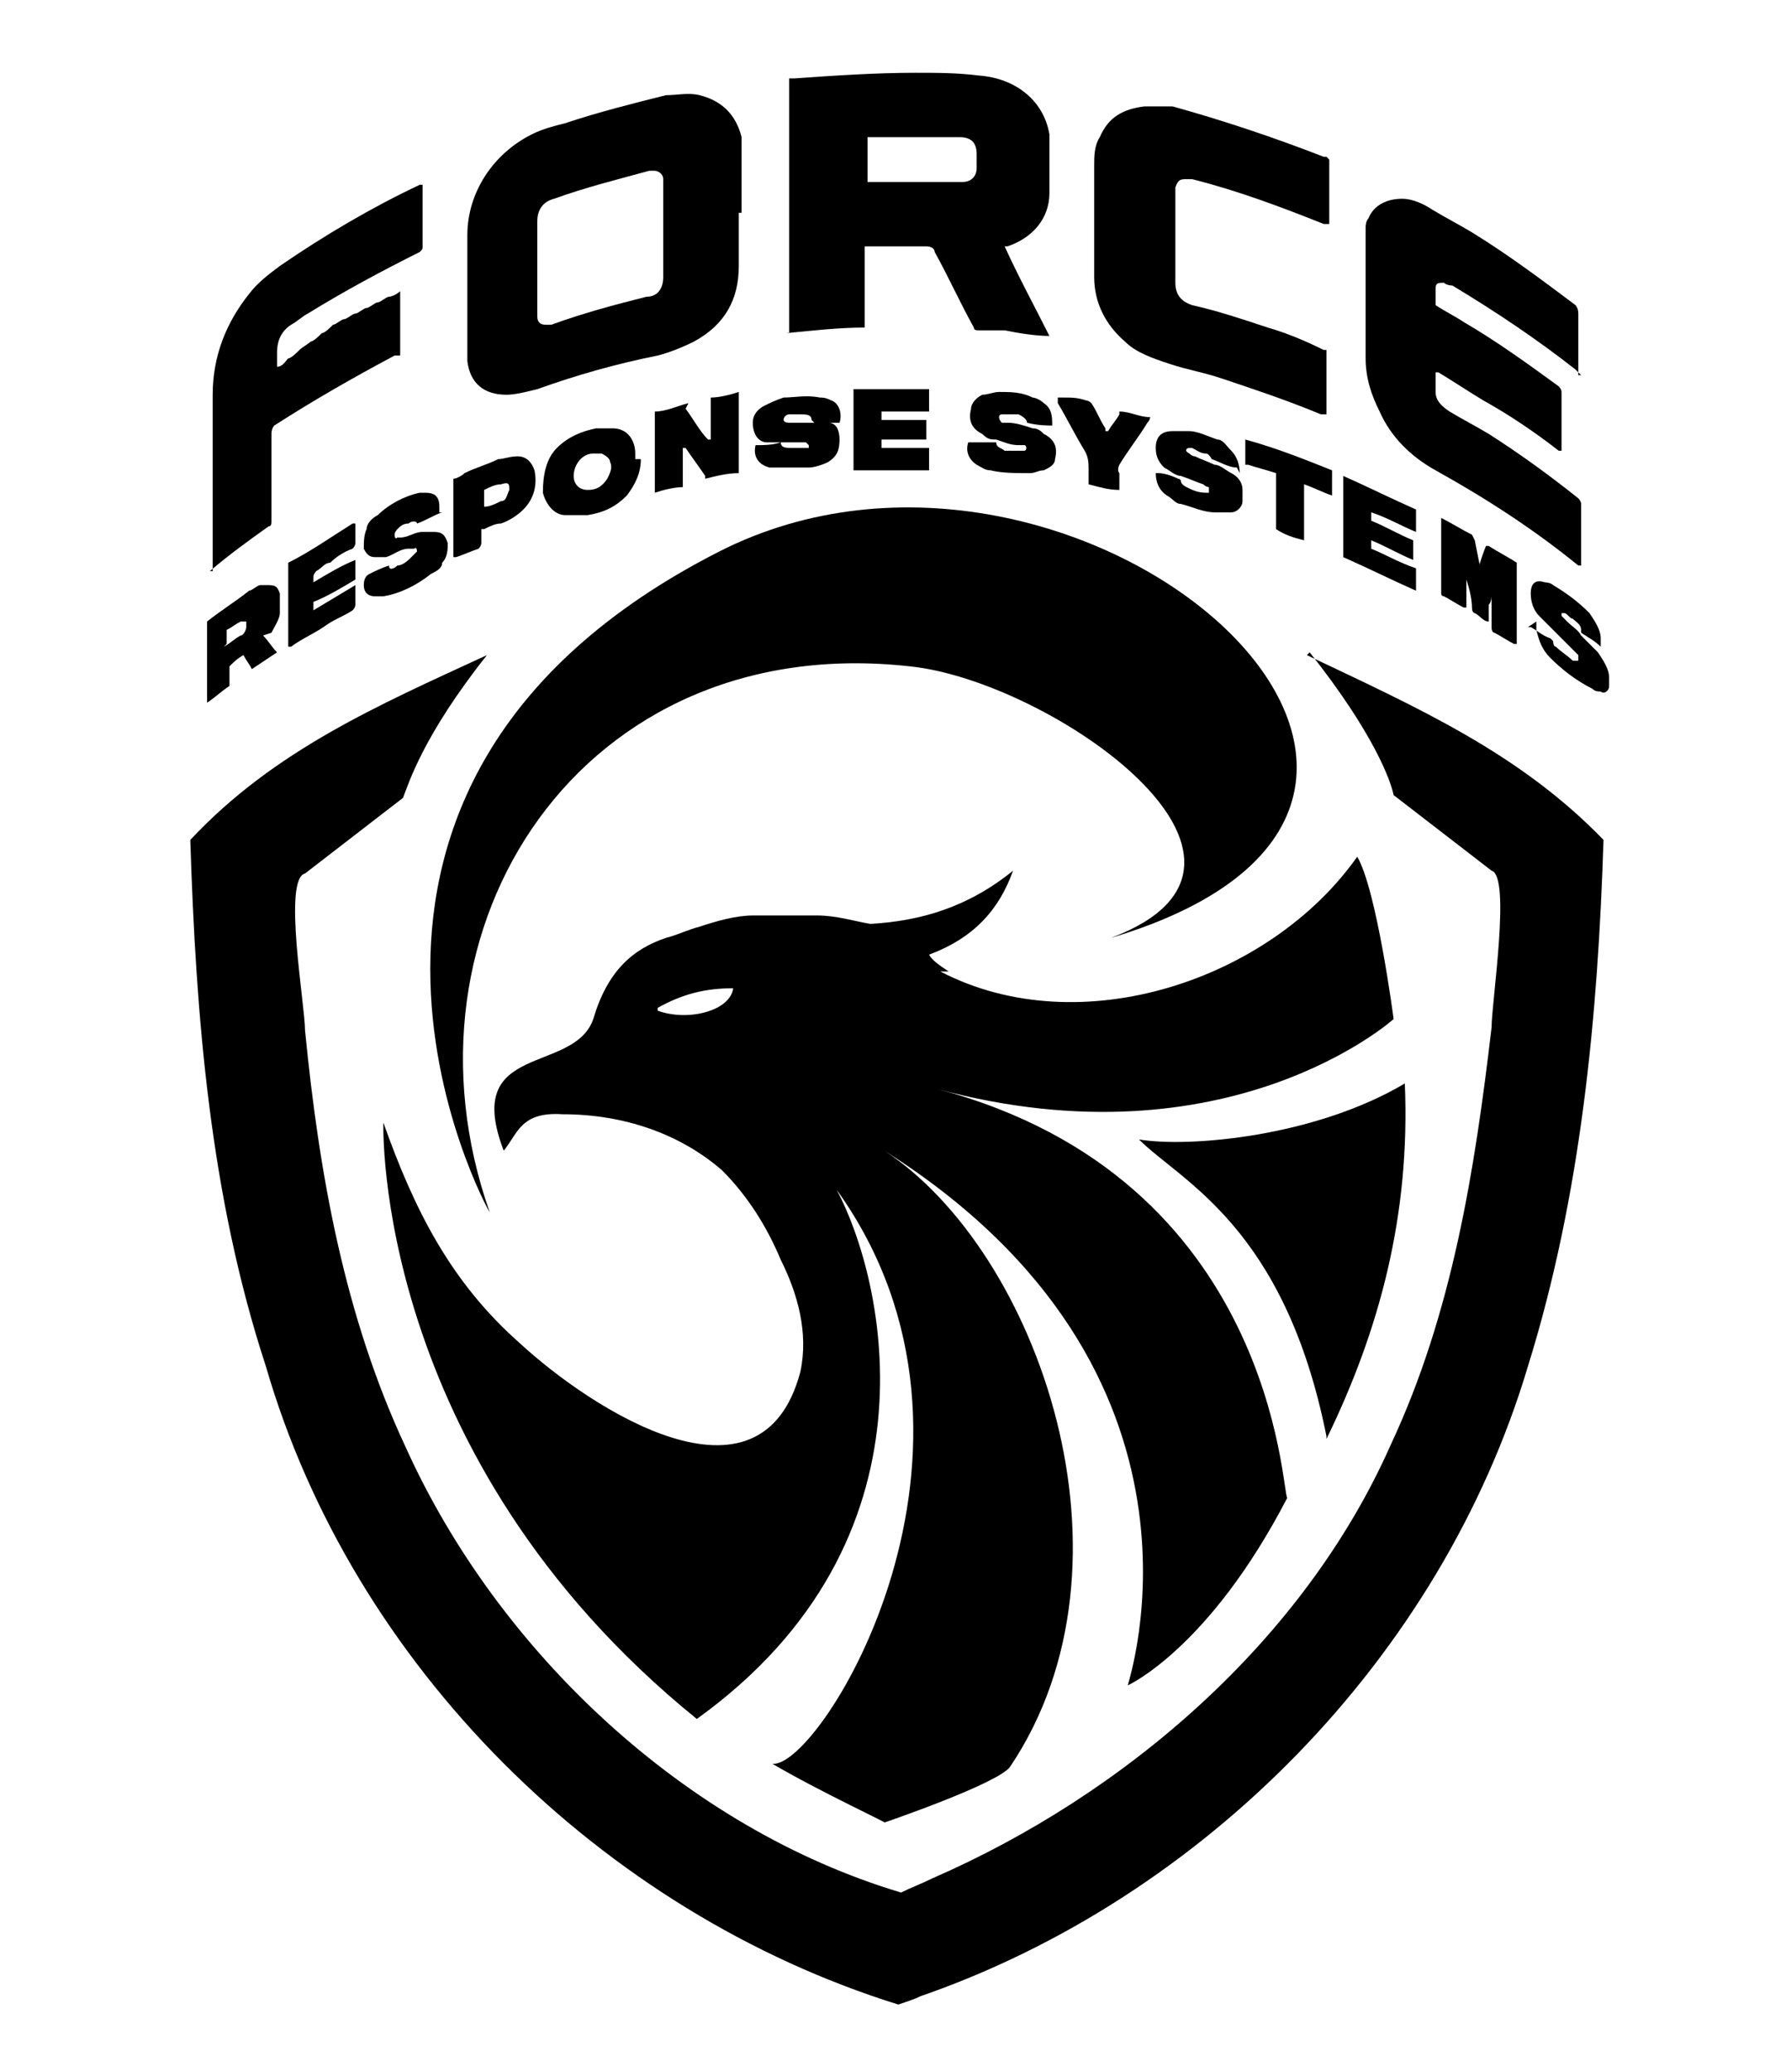
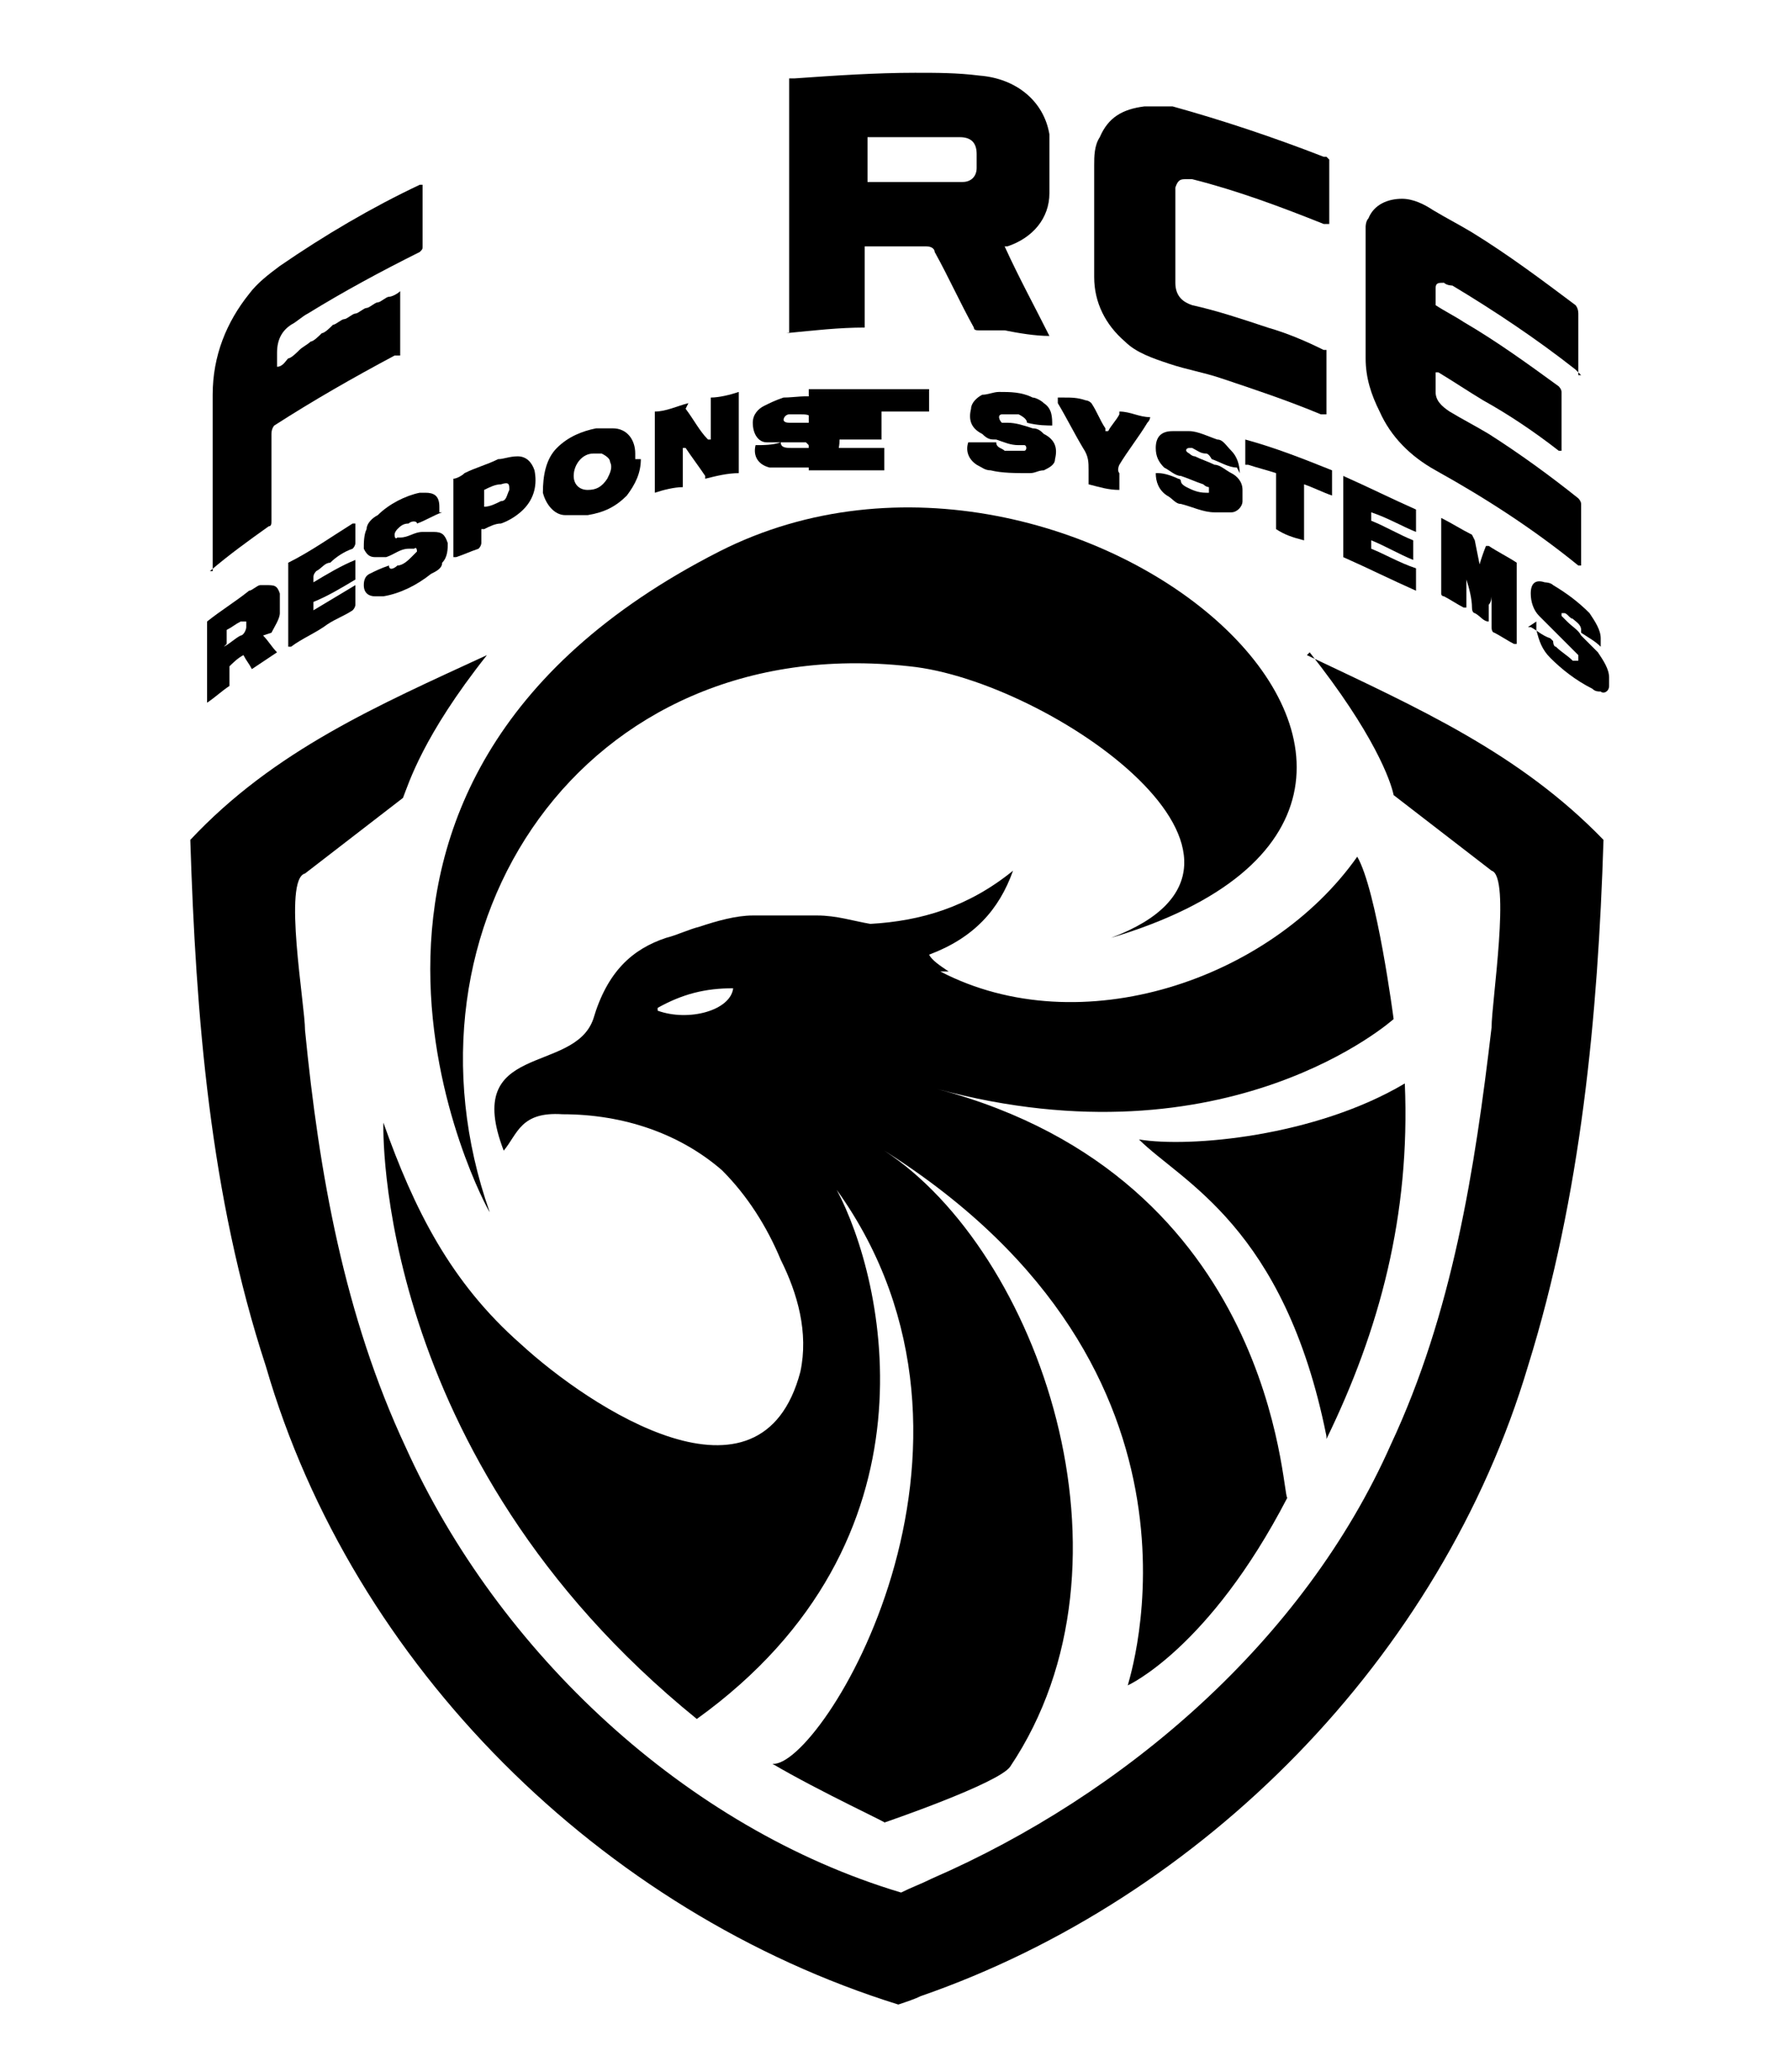
<svg xmlns="http://www.w3.org/2000/svg" id="Layer_1" version="1.1" viewBox="0 0 64 74">
  <g>
    <path d="M28.2,11.9V2.8c0,0,.2,0,.2,0,1.4-.1,2.9-.2,4.3-.2.8,0,1.5,0,2.3.1,1.3.1,2.3.9,2.5,2.1,0,.2,0,.4,0,.6,0,.5,0,1,0,1.5,0,.9-.6,1.6-1.5,1.9,0,0,0,0-.1,0,.5,1.1,1.1,2.2,1.6,3.2,0,0,0,0,0,0-.5,0-1.1-.1-1.6-.2-.3,0-.6,0-.9,0-.1,0-.2,0-.2-.1-.5-.9-.9-1.8-1.4-2.7,0-.1-.1-.2-.3-.2-.7,0-1.3,0-2,0,0,0-.1,0-.2,0v2.9c-.9,0-1.8.1-2.8.2ZM31,6.5c0,0,.1,0,.2,0,.7,0,1.5,0,2.2,0,.3,0,.7,0,1,0,.3,0,.5-.2.5-.5,0-.2,0-.3,0-.5,0-.4-.2-.6-.6-.6-.1,0-.2,0-.3,0-1,0-1.9,0-2.9,0,0,0,0,0-.1,0v1.6Z" />
-     <path d="M26.4,7.6c0,.6,0,1.3,0,1.9,0,1.2-.5,2.1-1.6,2.7-.4.2-.9.4-1.3.5-1.5.3-2.9.7-4.3,1.2-.4.1-.8.2-1.1.2-.8,0-1.3-.4-1.4-1.2,0-.2,0-.4,0-.7,0-1.3,0-2.6,0-3.8,0-1.5.9-2.9,2.3-3.6.4-.2.8-.3,1.2-.4,1.2-.4,2.4-.7,3.6-1,.4,0,.8-.1,1.2,0,.8.2,1.3.7,1.5,1.5,0,.2,0,.5,0,.7,0,.7,0,1.3,0,2ZM19.2,9.4c0,.6,0,1.1,0,1.7,0,0,0,.1,0,.2,0,.2.1.3.3.3,0,0,.2,0,.2,0,1.1-.4,2.2-.7,3.4-1,.4,0,.6-.3.6-.7,0-1.1,0-2.2,0-3.3,0,0,0-.1,0-.2,0-.2-.2-.3-.3-.3,0,0-.1,0-.2,0-1.1.3-2.3.6-3.4,1-.4.1-.6.4-.6.8,0,.5,0,1.1,0,1.6Z" />
    <path d="M56.5,13.4c0,0-.1-.1-.2-.2-1.4-1.1-2.9-2.1-4.4-3,0,0-.2,0-.3-.1-.2,0-.3,0-.3.2,0,.2,0,.4,0,.6,0,0,0,0,0,0,.3.2.7.4,1,.6,1.2.7,2.3,1.5,3.4,2.3,0,0,.1.1.1.2,0,.7,0,1.3,0,2s0,0,0,.1c0,0-.1,0-.1,0-.9-.7-1.8-1.3-2.7-1.8-.5-.3-1.1-.7-1.6-1,0,0,0,0-.1,0,0,.2,0,.5,0,.7,0,.3.2.5.5.7.5.3.9.5,1.4.8,1.1.7,2.2,1.5,3.2,2.3,0,0,.1.1.1.2,0,.7,0,1.4,0,2.1,0,0,0,0,0,.1,0,0,0,0-.1,0-1.6-1.3-3.3-2.4-5.1-3.4-.9-.5-1.6-1.2-2-2.1-.3-.6-.5-1.2-.5-1.9,0-1.3,0-2.6,0-3.9,0-.3,0-.5,0-.8,0,0,0-.2.1-.3.2-.5.7-.7,1.2-.7.4,0,.8.2,1.1.4.5.3.9.5,1.4.8,1.3.8,2.5,1.7,3.7,2.6,0,0,.1.1.1.3,0,.7,0,1.3,0,2v.2Z" />
    <path d="M47.5,5.7v2.3c0,0-.1,0-.2,0-1.5-.6-3.1-1.2-4.7-1.6,0,0-.2,0-.2,0-.2,0-.3,0-.4.3,0,0,0,.1,0,.2,0,1.1,0,2.1,0,3.2,0,.5.3.7.6.8.9.2,1.8.5,2.7.8.7.2,1.4.5,2,.8,0,0,0,0,.1,0v2.3c0,0-.1,0-.2,0-1.2-.5-2.4-.9-3.6-1.3-.6-.2-1.2-.3-1.8-.5-.6-.2-1.2-.4-1.6-.8-.7-.6-1.1-1.4-1.1-2.3,0-1.3,0-2.7,0-4,0-.3,0-.7.2-1,.3-.7.8-1,1.6-1.1.3,0,.7,0,1,0,1.8.5,3.6,1.1,5.4,1.8,0,0,0,0,.1,0Z" />
    <path d="M7.6,20.4v-.2c0-2,0-4.1,0-6.1,0-1.4.5-2.6,1.3-3.6.3-.4.7-.7,1.1-1,1.6-1.1,3.3-2.1,5-2.9,0,0,0,0,.1,0,0,0,0,0,0,.1,0,.7,0,1.4,0,2.1,0,.1,0,.1-.1.2-1.4.7-2.7,1.4-4,2.2-.2.1-.4.3-.6.4-.3.2-.5.5-.5,1,0,.1,0,.3,0,.5.2,0,.3-.2.4-.3.1,0,.3-.2.4-.3s.3-.2.4-.3c.1,0,.3-.2.4-.3.1,0,.3-.2.4-.3.1,0,.3-.2.4-.2.1,0,.3-.2.4-.2.1,0,.3-.2.4-.2.1,0,.3-.2.4-.2.1,0,.3-.2.4-.2.1,0,.3-.1.4-.2v2.3c0,0-.1,0-.2,0-1.5.8-2.9,1.6-4.3,2.5,0,0-.1.1-.1.3,0,1,0,2.1,0,3.1,0,.1,0,.2-.1.2-.7.5-1.4,1-2.1,1.6,0,0,0,0-.1,0Z" />
    <path d="M52.7,20.8c.1-.4.2-.8.4-1.3,0,0,0,0,.1,0,.3.2.7.4,1,.6,0,0,0,0,0,.2,0,.9,0,1.8,0,2.7,0,0,0,0,0,0,0,0,0,0-.1,0-.2-.1-.5-.3-.7-.4,0,0-.1,0-.1-.2,0-.3,0-.6,0-.9,0,0,0-.1,0-.2,0,0,0,.2-.1.3,0,.1,0,.2,0,.3,0,.1,0,.2,0,.3,0,0,0,0,0,0-.2,0-.3-.2-.5-.3,0,0-.1,0-.1-.2,0-.3-.1-.7-.2-1,0,0,0-.1,0-.1,0,.1,0,.2,0,.3,0,.1,0,.2,0,.4v.4s0,0-.1,0c-.2-.1-.5-.3-.7-.4,0,0-.1,0-.1-.1,0-.9,0-1.8,0-2.7,0,0,0,0,0,0,0,0,0,0,0,0,.4.2.7.4,1.1.6,0,0,0,0,.1.2.1.5.2,1,.3,1.5,0,0,0,.1,0,.1Z" />
    <path d="M24.5,14.6c.3.4.5.8.8,1.1,0,0,0,0,0,0,0,0,0,0,.1,0v-1.5c.3,0,.7-.1,1-.2,0,.1,0,2.7,0,2.9-.4,0-.8.1-1.2.2,0,0,0,0,0-.1-.2-.3-.5-.7-.7-1,0,0,0,0,0,0,0,0,0,0-.1,0,0,0,0,0,0,.1,0,.4,0,.7,0,1.1,0,0,0,.1,0,.2-.3,0-.7.1-1,.2v-2.9c.4,0,.8-.2,1.2-.3Z" />
-     <path d="M33.2,13.9c0,.2,0,.5,0,.7,0,0,0,0,0,.1h-1.7v.3h1.6c0,.2,0,.4,0,.7h-1.6v.3h1.7c0,.2,0,.3,0,.4,0,.1,0,.3,0,.4,0,0,0,0,0,0,0,0,0,0,0,0-.9,0-1.8,0-2.7,0,0,0,0,0,0,0v-2.9c.2,0,2.4,0,2.8,0Z" />
+     <path d="M33.2,13.9c0,.2,0,.5,0,.7,0,0,0,0,0,.1h-1.7v.3c0,.2,0,.4,0,.7h-1.6v.3h1.7c0,.2,0,.3,0,.4,0,.1,0,.3,0,.4,0,0,0,0,0,0,0,0,0,0,0,0-.9,0-1.8,0-2.7,0,0,0,0,0,0,0v-2.9c.2,0,2.4,0,2.8,0Z" />
    <path d="M22.9,16.4c0,.5-.2.9-.5,1.3-.4.4-.8.6-1.4.7-.3,0-.5,0-.8,0-.4,0-.7-.4-.8-.8,0-.6.1-1.2.5-1.6.4-.4.9-.6,1.4-.7.2,0,.4,0,.6,0,.5,0,.8.4.8.9,0,0,0,.2,0,.2ZM20.5,17c0,.3.2.5.5.5.3,0,.5-.1.7-.4.1-.2.2-.4.1-.6,0-.1-.1-.2-.3-.3-.1,0-.2,0-.3,0-.4,0-.7.4-.7.8Z" />
    <path d="M29,15c0-.2-.2-.2-.4-.2-.1,0-.3,0-.4,0-.1,0-.2.1-.2.2,0,0,0,.1.2.1.3,0,.7,0,1,0,.1,0,.3,0,.4,0,.3,0,.4.3.4.6,0,.4-.1.6-.4.8-.2.1-.5.2-.7.2-.4,0-.8,0-1.1,0-.1,0-.2,0-.3,0-.4-.1-.6-.4-.5-.8.3,0,.6,0,.9-.1,0,.2.2.2.4.2.1,0,.3,0,.4,0,0,0,.1,0,.2,0,0,0,0,0,0-.1,0,0,0,0-.1-.1,0,0-.2,0-.2,0-.3,0-.5,0-.8,0-.1,0-.3,0-.4,0-.3,0-.5-.3-.5-.7,0-.3.2-.5.4-.6.2-.1.4-.2.7-.3.4,0,.8-.1,1.3,0,.1,0,.2,0,.4.1.3.1.4.5.3.8-.3,0-.6,0-.9,0Z" />
    <path d="M37.7,15.2c-.3,0-.6,0-1-.1,0-.1-.1-.2-.3-.3-.2,0-.4,0-.6,0,0,0-.1,0-.1.1,0,0,0,.1.1.2,0,0,.1,0,.2,0,.3,0,.6.1.9.2.2,0,.3.1.4.2.4.2.5.5.4.9,0,.2-.2.3-.4.4-.2,0-.3.1-.5.1-.5,0-1,0-1.4-.1-.2,0-.3-.1-.5-.2-.3-.2-.4-.5-.3-.8.3,0,.6,0,1,0,0,.2.2.2.3.3.2,0,.3,0,.5,0,0,0,.1,0,.2,0,.1,0,.1-.2,0-.2,0,0-.2,0-.2,0-.3,0-.5-.1-.8-.2-.2,0-.3,0-.5-.2-.4-.2-.5-.5-.4-.9,0-.2.2-.4.4-.5.2,0,.4-.1.6-.1.4,0,.8,0,1.2.2.1,0,.3.1.4.2.3.2.3.5.3.8Z" />
    <path d="M44.2,16.7c-.3,0-.6-.2-.9-.3,0,0,0,0,0,0,0,0-.1-.2-.2-.2-.2,0-.3-.1-.5-.2,0,0,0,0-.1,0-.1,0-.2.1,0,.2,0,0,.1.1.2.1.2.1.5.2.7.3.2,0,.4.2.6.3.2.1.4.3.4.6,0,.1,0,.3,0,.4,0,.2-.2.4-.4.4-.2,0-.4,0-.6,0-.4,0-.8-.2-1.2-.3-.2,0-.3-.2-.5-.3-.3-.2-.4-.5-.4-.8,0,0,0,0,0,0,0,0,0,0,0,0,0,0,0,0,.1,0,.2,0,.5.1.7.2,0,0,.1,0,.1.1,0,0,0,.1.2.2.2.1.4.2.7.2,0,0,0,0,0,0,0,0,.1,0,.1,0,0,0,0-.1,0-.2,0,0-.1,0-.2-.1-.3-.1-.5-.2-.8-.3-.2,0-.4-.2-.6-.3-.2-.2-.3-.4-.3-.7,0-.4.2-.6.6-.6.2,0,.4,0,.6,0,.3,0,.7.2,1,.3.2,0,.3.2.5.4.2.2.3.5.3.8Z" />
    <path d="M50.6,21.1c-.9-.4-1.7-.8-2.6-1.2v-2.9c.9.4,1.7.8,2.6,1.2v.8c-.5-.2-1-.5-1.6-.7v.3c.5.2,1,.5,1.5.7v.7c-.5-.2-1-.5-1.5-.7v.3c.5.2,1,.5,1.6.7v.8Z" />
    <path d="M16.2,20v-2.9c.1,0,.3-.1.4-.2.4-.2.8-.3,1.2-.5.2,0,.4-.1.7-.1.3,0,.5.2.6.5.1.5,0,1-.4,1.4-.2.2-.5.4-.8.5-.2,0-.4.1-.6.2,0,0,0,0-.1,0,0,.2,0,.3,0,.5,0,0,0,.1-.1.2-.3.1-.5.2-.8.3,0,0,0,0-.1,0ZM17.3,18.1c.2,0,.4-.1.6-.2.2,0,.2-.2.3-.4,0-.2,0-.3-.3-.2-.2,0-.4.1-.6.2v.6Z" />
    <path d="M9.4,22.7c.2.2.3.4.5.6-.3.2-.6.4-.9.6-.1-.2-.2-.3-.3-.5-.2.1-.4.3-.5.4,0,0,0,0,0,.1,0,.2,0,.4,0,.5,0,0,0,.1,0,.1-.3.2-.5.4-.8.6,0,0,0,0,0,0,0,0,0,0,0-.1,0-.9,0-1.8,0-2.6,0,0,0-.1,0-.2.5-.4,1-.7,1.5-1.1.1,0,.3-.2.4-.2,0,0,.1,0,.2,0,.3,0,.4,0,.5.3,0,.2,0,.5,0,.7,0,.2-.2.5-.3.7ZM8,23.1s0,0,0,0c.2-.1.4-.3.6-.4.1,0,.2-.2.2-.3,0,0,0-.2,0-.2,0,0-.1,0-.2,0-.2.1-.3.2-.5.3,0,0,0,0,0,0,0,.2,0,.3,0,.5Z" />
    <path d="M11.2,20.8c.5-.3,1-.6,1.5-.8v.7c-.5.3-1,.6-1.5.8v.3c.5-.3,1-.6,1.5-.9,0,0,0,.1,0,.1,0,.2,0,.4,0,.6,0,0,0,.1-.1.2-.3.2-.6.3-.9.5-.4.3-.9.5-1.3.8,0,0,0,0-.1,0,0,0,0,0,0-.1,0-.9,0-1.8,0-2.7,0,0,0-.1,0-.2.8-.4,1.5-.9,2.3-1.4,0,0,0,0,.1,0,0,.1,0,.3,0,.4,0,0,0,.2,0,.3,0,0,0,.1-.1.2-.3.1-.6.3-.8.5-.2,0-.3.2-.5.3,0,0-.1.1-.1.2,0,0,0,0,0,.1Z" />
    <path d="M15.8,18.3c-.3.1-.6.3-.9.4,0-.1-.2-.1-.3,0-.2,0-.3.1-.4.2,0,0-.1.1-.1.2,0,0,0,.2.1.1,0,0,0,0,.1,0,.3,0,.5-.2.8-.2.1,0,.3,0,.4,0,.3,0,.4.1.5.4,0,.2,0,.5-.2.7,0,.2-.2.3-.4.4-.5.4-1.1.7-1.7.8,0,0-.2,0-.3,0-.2,0-.4-.1-.4-.4,0,0,0,0,0,0q0-.3.2-.4c.2-.1.4-.2.7-.3,0,.2.2.1.3,0,.2,0,.4-.2.5-.3,0,0,.1-.1.2-.2,0,0,0-.2-.1-.1,0,0-.1,0-.2,0-.3,0-.5.2-.8.3-.1,0-.2,0-.4,0-.2,0-.3-.1-.4-.3,0-.2,0-.5.1-.7,0-.2.2-.4.4-.5.4-.4,1-.7,1.5-.8,0,0,.1,0,.2,0,.3,0,.5.1.5.5,0,0,0,.1,0,.2Z" />
    <path d="M54.6,22.4c0,0,0,0,.1,0,.2.1.4.3.7.4,0,0,0,0,.1.1,0,0,0,.2.1.2.2.2.4.3.6.5,0,0,.1,0,.2,0,0,0,0-.1,0-.2,0,0-.1-.1-.2-.2-.2-.2-.4-.4-.6-.6-.2-.2-.4-.4-.6-.6-.2-.2-.3-.5-.3-.8,0-.4.2-.5.5-.4,0,0,.2,0,.3.1.5.3.9.6,1.3,1,.2.3.4.6.4.9,0,0,0,.2,0,.3,0,0,0,0,0,0-.2-.2-.4-.3-.7-.5,0,0,0,0,0-.1,0-.2-.2-.3-.3-.4-.1,0-.2-.2-.3-.2,0,0-.1,0-.1,0,0,0,0,.1,0,.1,0,0,.1.1.2.2.2.2.4.3.5.5.2.2.4.4.6.6.2.3.4.6.4.9,0,0,0,.2,0,.3,0,.2-.2.3-.3.2-.1,0-.2,0-.3-.1-.6-.3-1.1-.7-1.5-1.1-.3-.3-.4-.6-.5-1,0,0,0-.1,0-.3Z" />
    <path d="M40,17.5c-.4,0-.7-.1-1.1-.2,0-.2,0-.3,0-.5,0-.3,0-.5-.2-.8-.3-.5-.6-1.1-.9-1.6,0,0,0,0,0-.2,0,0,.1,0,.2,0,.3,0,.5,0,.8.1,0,0,.1,0,.2.1.2.3.3.6.5.9,0,0,0,0,0,.1,0,0,0,0,.1,0,0,0,0,0,0,0,.1-.2.3-.4.4-.6,0,0,0,0,0-.1.4,0,.7.2,1.1.2,0,0,0,.1-.1.2-.3.5-.7,1-1,1.5,0,0-.1.2,0,.3,0,.2,0,.4,0,.6v.2Z" />
    <path d="M44.5,16.6v-.9c1.1.3,2.1.7,3.1,1.1v.9c-.3-.1-.7-.3-1-.4,0,.2,0,.5,0,.7,0,.2,0,.4,0,.6v.7c-.4-.1-.7-.2-1-.4v-2c-.3-.1-.7-.2-1-.3Z" />
  </g>
  <g>
    <path d="M33.9,34.7c-.3-.2-.6-.4-.7-.6,1.6-.6,2.5-1.6,3-3-1.6,1.3-3.3,1.8-5.1,1.9,0,0,0,0,0,0,0,0,0,0,0,0,0,0,0,0,0,0-.6-.1-1.2-.3-1.9-.3-.8,0-1.6,0-2.3,0-.6,0-1.3.2-1.9.4-.4.1-.8.3-1.2.4-1.2.4-2.1,1.2-2.6,2.9-.7,2-4.7.8-3.2,4.7.5-.6.6-1.4,2.1-1.3,2.2,0,4.2.7,5.7,2,.9.9,1.6,2,2.1,3.2.6,1.2,1,2.6.7,4-1.4,5.3-7.5,1.3-10-1-2.5-2.2-3.8-4.8-4.9-7.9,0,0-.4,11.9,11.2,21.3,8.9-6.4,6.7-15.7,5-18.9,0,0,0,0,0,0,6.6,9.2-.6,20.7-2.3,20.5,1.7,1,4.3,2.2,4,2.1,0,0,4.1-1.4,4.5-2,4.9-7.3,1-18.4-4.5-22,12.5,7.9,8.7,19,8.7,19.1,0,0,2.9-1.3,5.7-6.7-.2-.1-.4-11.4-12.5-14.6,10.4,2.8,16.3-2.5,16.3-2.5,0,0-.6-4.6-1.3-5.8-3.1,4.4-9.9,6.7-14.9,4.1ZM23.5,36c.9-.5,1.7-.7,2.7-.7-.1.8-1.6,1.2-2.7.8,0,0,0-.1,0-.2Z" />
    <path d="M46.8,23.3c2.3,2.9,2.9,4.6,3,5.1l3.5,2.7s0,0,0,0c.7.2,0,4.7,0,5.6-.6,5.1-1.4,10.2-3.6,14.9-3.1,7-9.5,12.5-16.4,15.5,0,0,0,0,0,0-.4.2-.7.3-1.1.5-7.7-2.3-14.4-8.6-17.7-15.9-2.2-4.7-3.1-9.8-3.6-14.9,0-.9-.8-5.4,0-5.6,0,0,0,0,0,0l3.5-2.7c.2-.5.7-2.2,3-5.1-3.9,1.8-7.6,3.4-10.6,6.6.2,6.3.7,12.7,2.7,18.8,3.1,10.7,12,19.5,22.6,22.8.3-.1.6-.2.8-.3,10.1-3.5,18.6-12.1,21.7-22.5,1.9-6.1,2.5-12.5,2.7-18.8-3-3.1-6.6-4.7-10.6-6.6Z" />
    <path d="M17.5,43.3c-3.6-10.2,3.3-20.8,15-19.5,5,.5,14.4,7,7.2,9.7,0,0,0,0,0,0,16.4-4.9-1.2-20.3-14-13.8-16.5,8.4-8.3,23.5-8.2,23.6Z" />
    <path d="M47.4,51.4c1.9-3.9,3-8,2.8-12.7-3.2,1.9-7.7,2.3-9.5,2,1.5,1.5,5.2,3.1,6.7,10.6Z" />
  </g>
</svg>